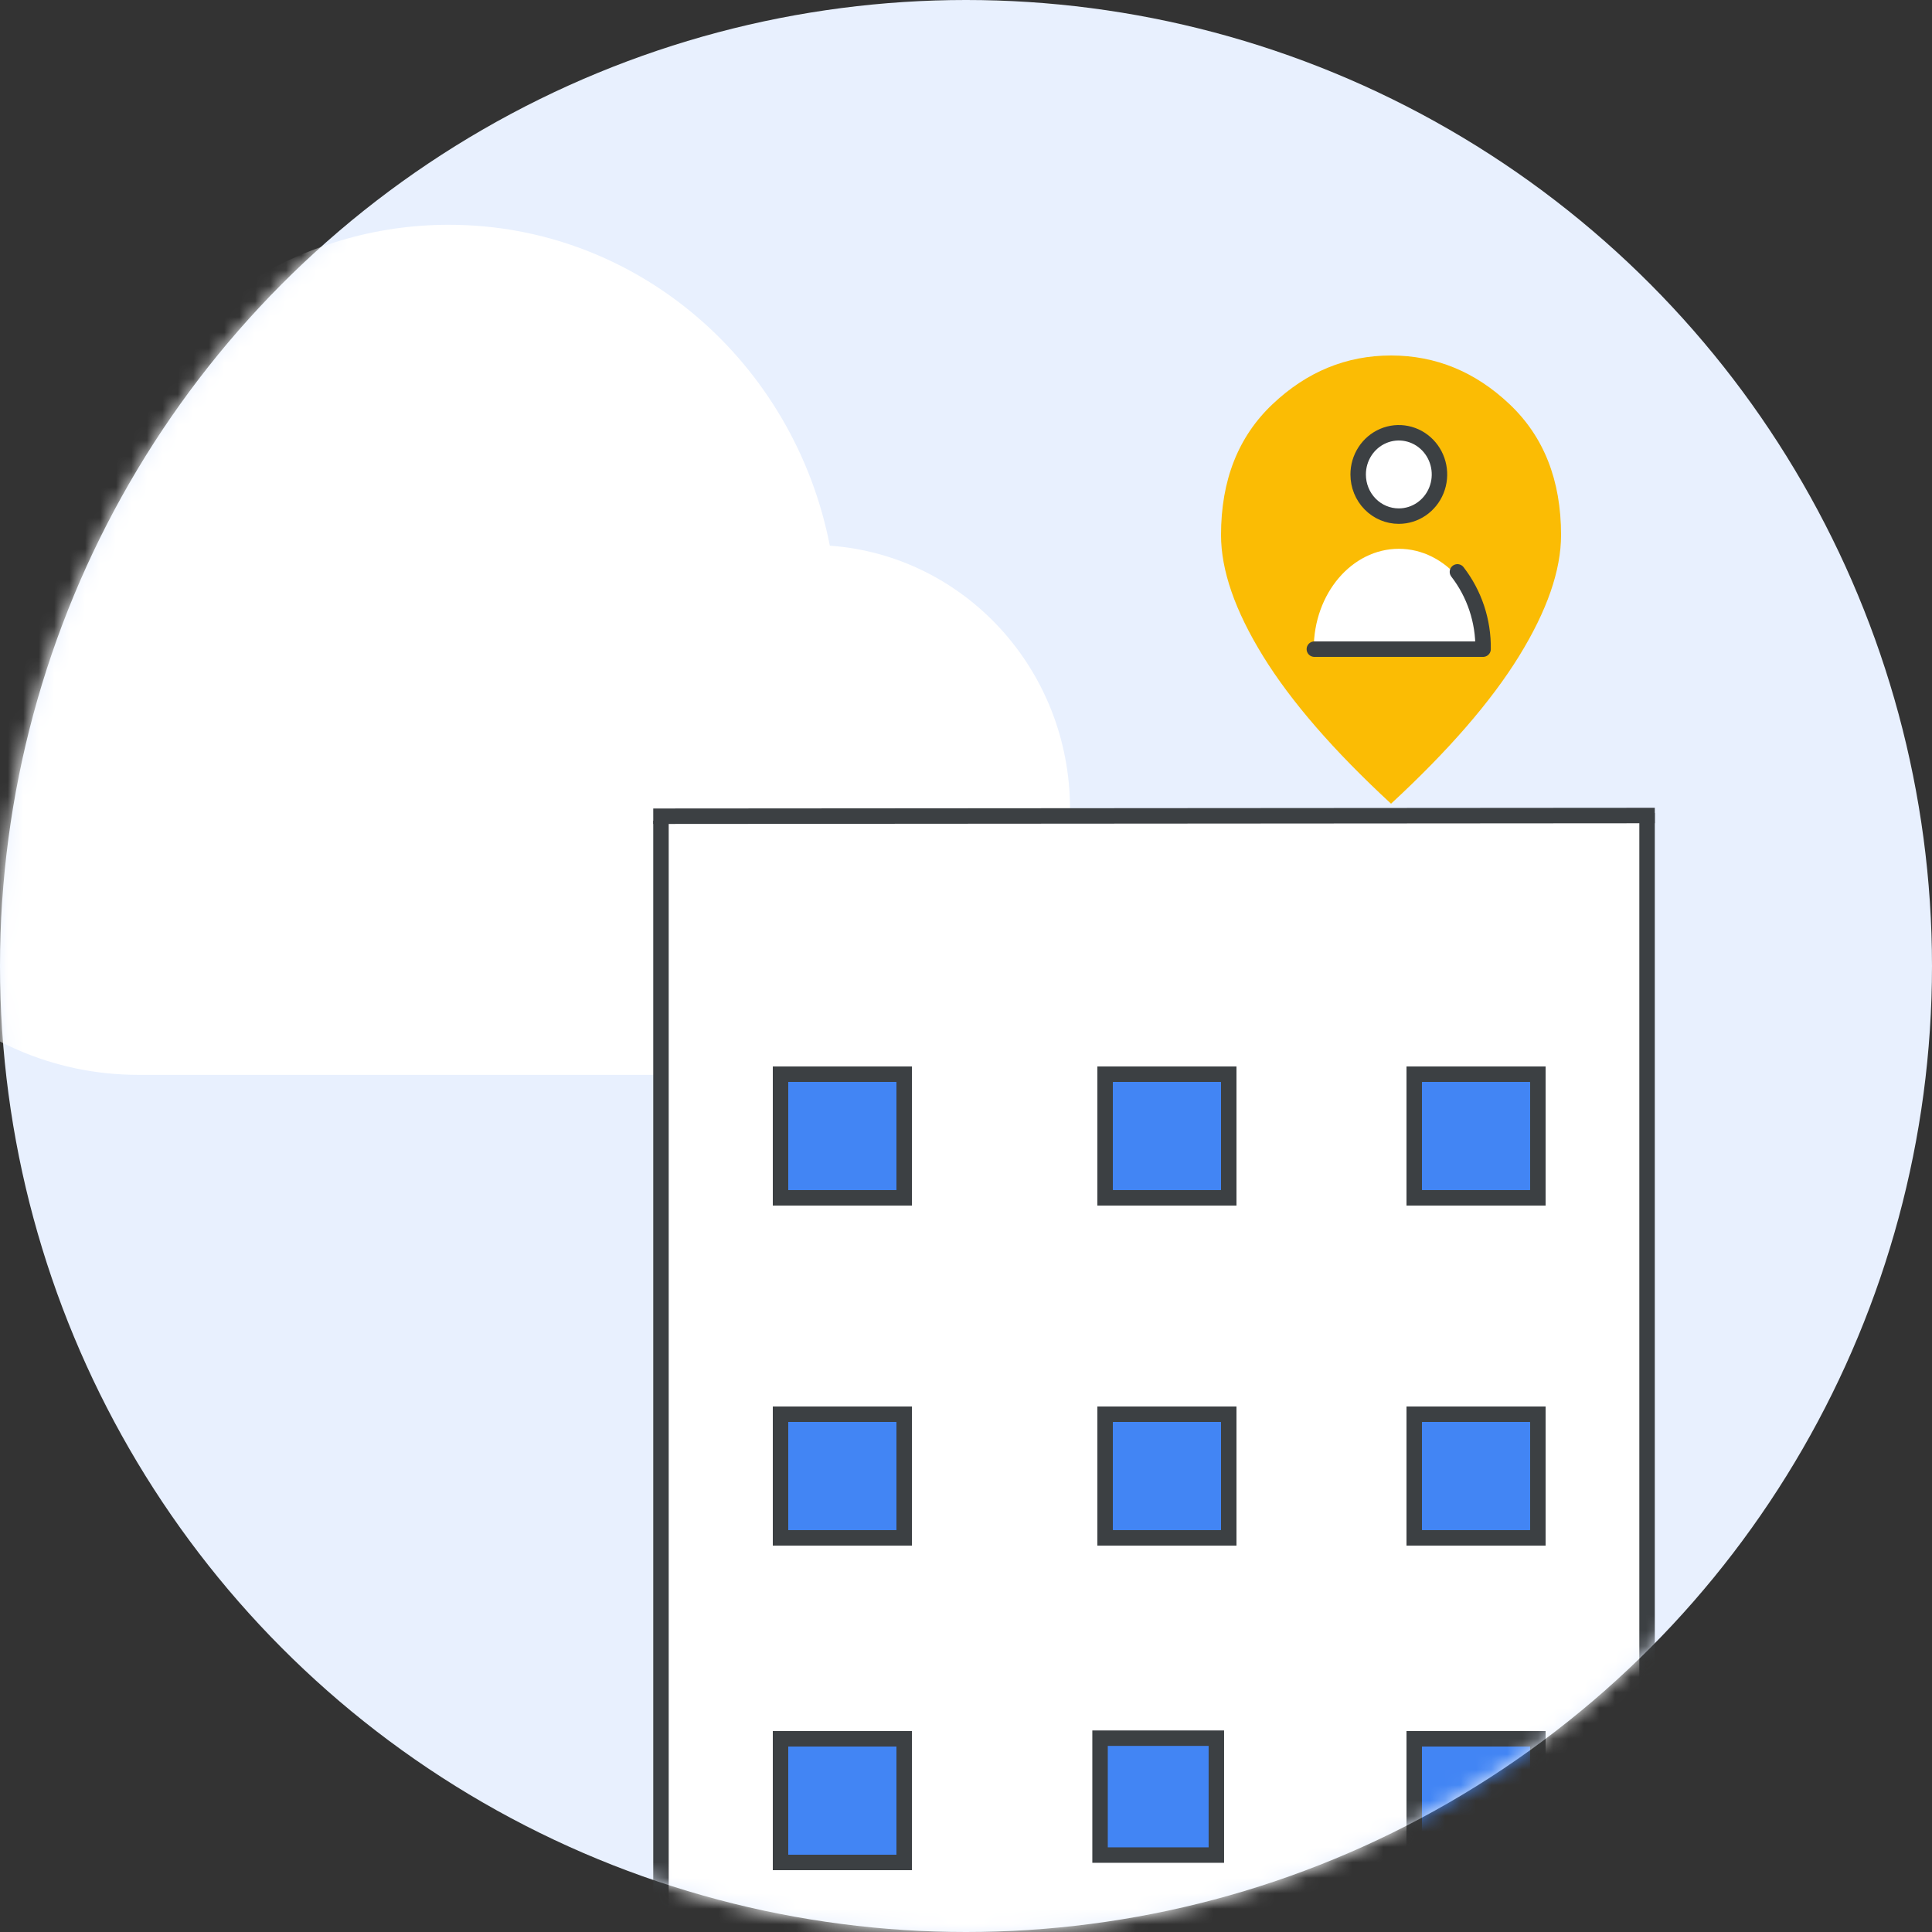
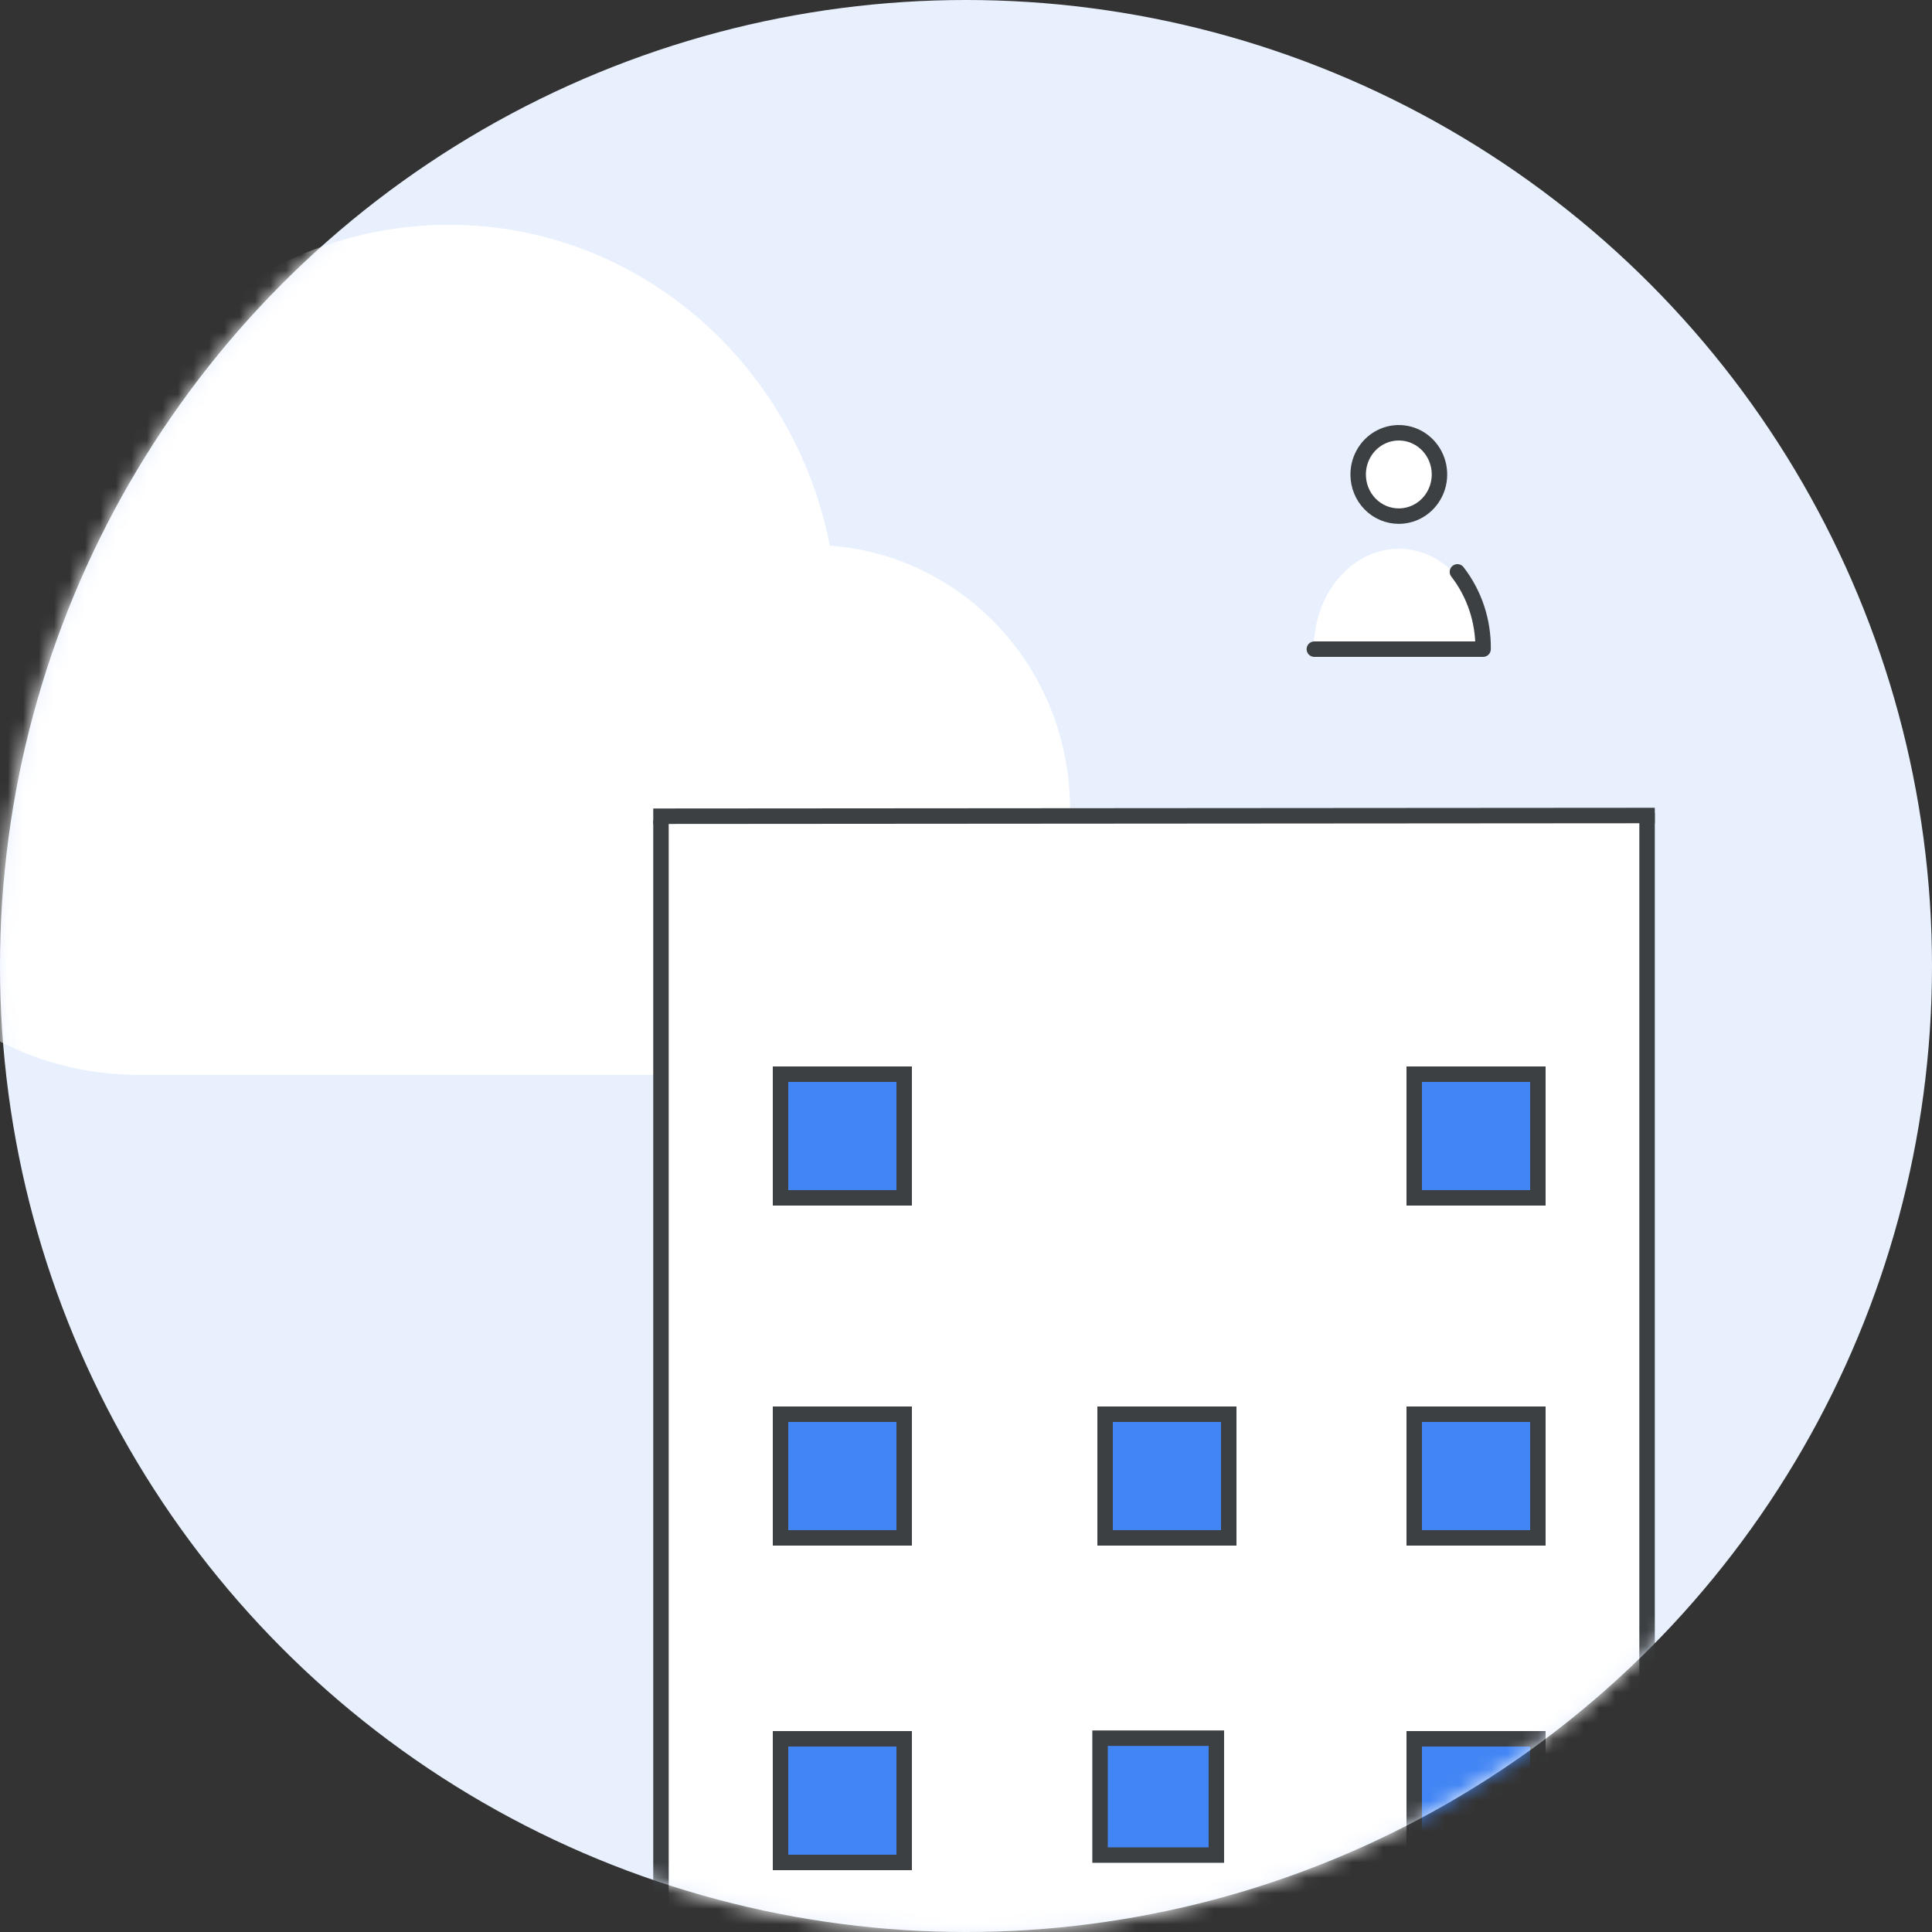
<svg xmlns="http://www.w3.org/2000/svg" xmlns:xlink="http://www.w3.org/1999/xlink" width="125px" height="125px" viewBox="0 0 125 125" version="1.1">
  <rect x="0" y="0" width="125" height="125" fill="#333333" stroke="none" />
  <title>google-voice-starter</title>
  <defs>
    <circle id="path-1" cx="62.5" cy="62.5" r="62.5" />
  </defs>
  <g id="google-voice-starter" stroke="none" stroke-width="1" fill="none" fill-rule="evenodd">
    <g id="Group-2">
      <mask id="mask-2" fill="white">
        <use xlink:href="#path-1" />
      </mask>
      <use id="Mask" fill="#E8F0FE" xlink:href="#path-1" />
      <path d="M53.69,35.306 C51.379,23.446 41.231,14.543 29.039,14.543 C19.359,14.543 10.952,20.181 6.766,28.431 C-3.316,29.531 -11.153,38.296 -11.153,48.918 C-11.153,60.296 -2.144,69.543 8.943,69.543 L52.484,69.543 C61.729,69.543 69.231,61.843 69.231,52.356 C69.231,43.281 62.365,35.924 53.69,35.306 Z" id="cloud" fill="#FFFFFF" mask="url(#mask-2)" />
      <g id="building" mask="url(#mask-2)">
        <g transform="translate(42.122, 51.091)">
          <rect id="Rectangle" stroke="#3C4043" stroke-width="1" fill="#4285F4" x="3.378" y="33.409" width="8" height="8" />
          <rect id="Rectangle" stroke="#3C4043" stroke-width="1" fill="#4285F4" x="3.378" y="54.409" width="8" height="8" />
          <rect id="Rectangle" stroke="none" fill="#FFFFFF" x="0.878" y="1.909" width="64" height="103" />
          <rect id="Rectangle" stroke="#3C4043" stroke-width="1" fill="#4285F4" x="8.378" y="18.409" width="8" height="8" />
-           <rect id="Rectangle" stroke="#3C4043" stroke-width="1" fill="#4285F4" x="29.378" y="18.409" width="8" height="8" />
          <rect id="Rectangle" stroke="#3C4043" stroke-width="1" fill="#4285F4" x="49.378" y="18.409" width="8" height="8" />
          <rect id="Rectangle" stroke="#3C4043" stroke-width="1" fill="#4285F4" x="8.378" y="40.409" width="8" height="8" />
          <rect id="Rectangle" stroke="#3C4043" stroke-width="1" fill="#4285F4" x="29.378" y="40.409" width="8" height="8" />
          <rect id="Rectangle" stroke="#3C4043" stroke-width="1" fill="#4285F4" x="49.378" y="40.409" width="8" height="8" />
          <rect id="Rectangle" stroke="#3C4043" stroke-width="1" fill="#4285F4" x="8.378" y="61.409" width="8" height="8" />
          <rect id="Rectangle" stroke="#3C4043" stroke-width="1" fill="#4285F4" x="49.378" y="61.409" width="8" height="8" />
          <g id="Group" stroke="none" stroke-width="1" fill="none" transform="translate(-0.122, -0.091)">
            <rect id="Rectangle" stroke="#3C4043" fill="#4285F4" x="29.173" y="61.46" width="7.525" height="7.563" />
            <line x1="0.765" y1="2.603" x2="0.765" y2="99.864" id="Line" stroke="#3C4043" stroke-linecap="square" />
            <line x1="64.565" y1="2.095" x2="64.565" y2="104.397" id="Line" stroke="#3C4043" stroke-linecap="square" />
            <line x1="64.565" y1="1.764" x2="0.765" y2="1.809" id="Line" stroke="#3C4043" stroke-linecap="square" />
            <rect id="Rectangle" fill="#FFFFFF" x="18.15" y="2.368" width="3.3" height="67.07" />
          </g>
        </g>
      </g>
-       <path d="M90,52 C86.283,48.564 83.521,45.378 81.713,42.442 C79.904,39.506 79,36.897 79,34.615 C79,31.077 80.11,28.256 82.33,26.154 C84.55,24.051 87.107,23 90,23 C92.893,23 95.45,24.051 97.67,26.154 C99.89,28.256 101,31.077 101,34.615 C101,36.897 100.096,39.506 98.288,42.442 C96.479,45.378 93.717,48.564 90,52 Z" id="Shape" fill="#FBBC04" fill-rule="nonzero" mask="url(#mask-2)" />
      <g id="UI/user-blue" mask="url(#mask-2)">
        <g transform="translate(84.426, 28.078)" id="circle-security">
          <g transform="translate(0.574, -0.078)">
            <path d="M5.503,5.393 C6.568,5.393 7.527,4.736 7.934,3.727 C8.341,2.719 8.114,1.558 7.361,0.788 C6.607,0.017 5.475,-0.212 4.492,0.207 C3.51,0.627 2.87,1.612 2.873,2.703 C2.873,3.418 3.15,4.103 3.644,4.608 C4.137,5.112 4.806,5.395 5.503,5.393 Z" id="Path" stroke="#3C4043" fill="#FFFFFF" fill-rule="nonzero" stroke-linecap="round" stroke-linejoin="round" />
            <path d="M5.503,7.507 C2.464,7.507 0,10.407 0,13.974 L11,13.974 C11,10.407 8.536,7.507 5.503,7.507 Z" id="Path" fill="#FFFFFF" fill-rule="nonzero" />
            <path d="M9.295,9 C10.395,10.42 10.982,12.187 10.955,14 L0.038,14" id="Path" stroke="#3C4043" stroke-linecap="round" stroke-linejoin="round" />
          </g>
        </g>
      </g>
    </g>
  </g>
</svg>